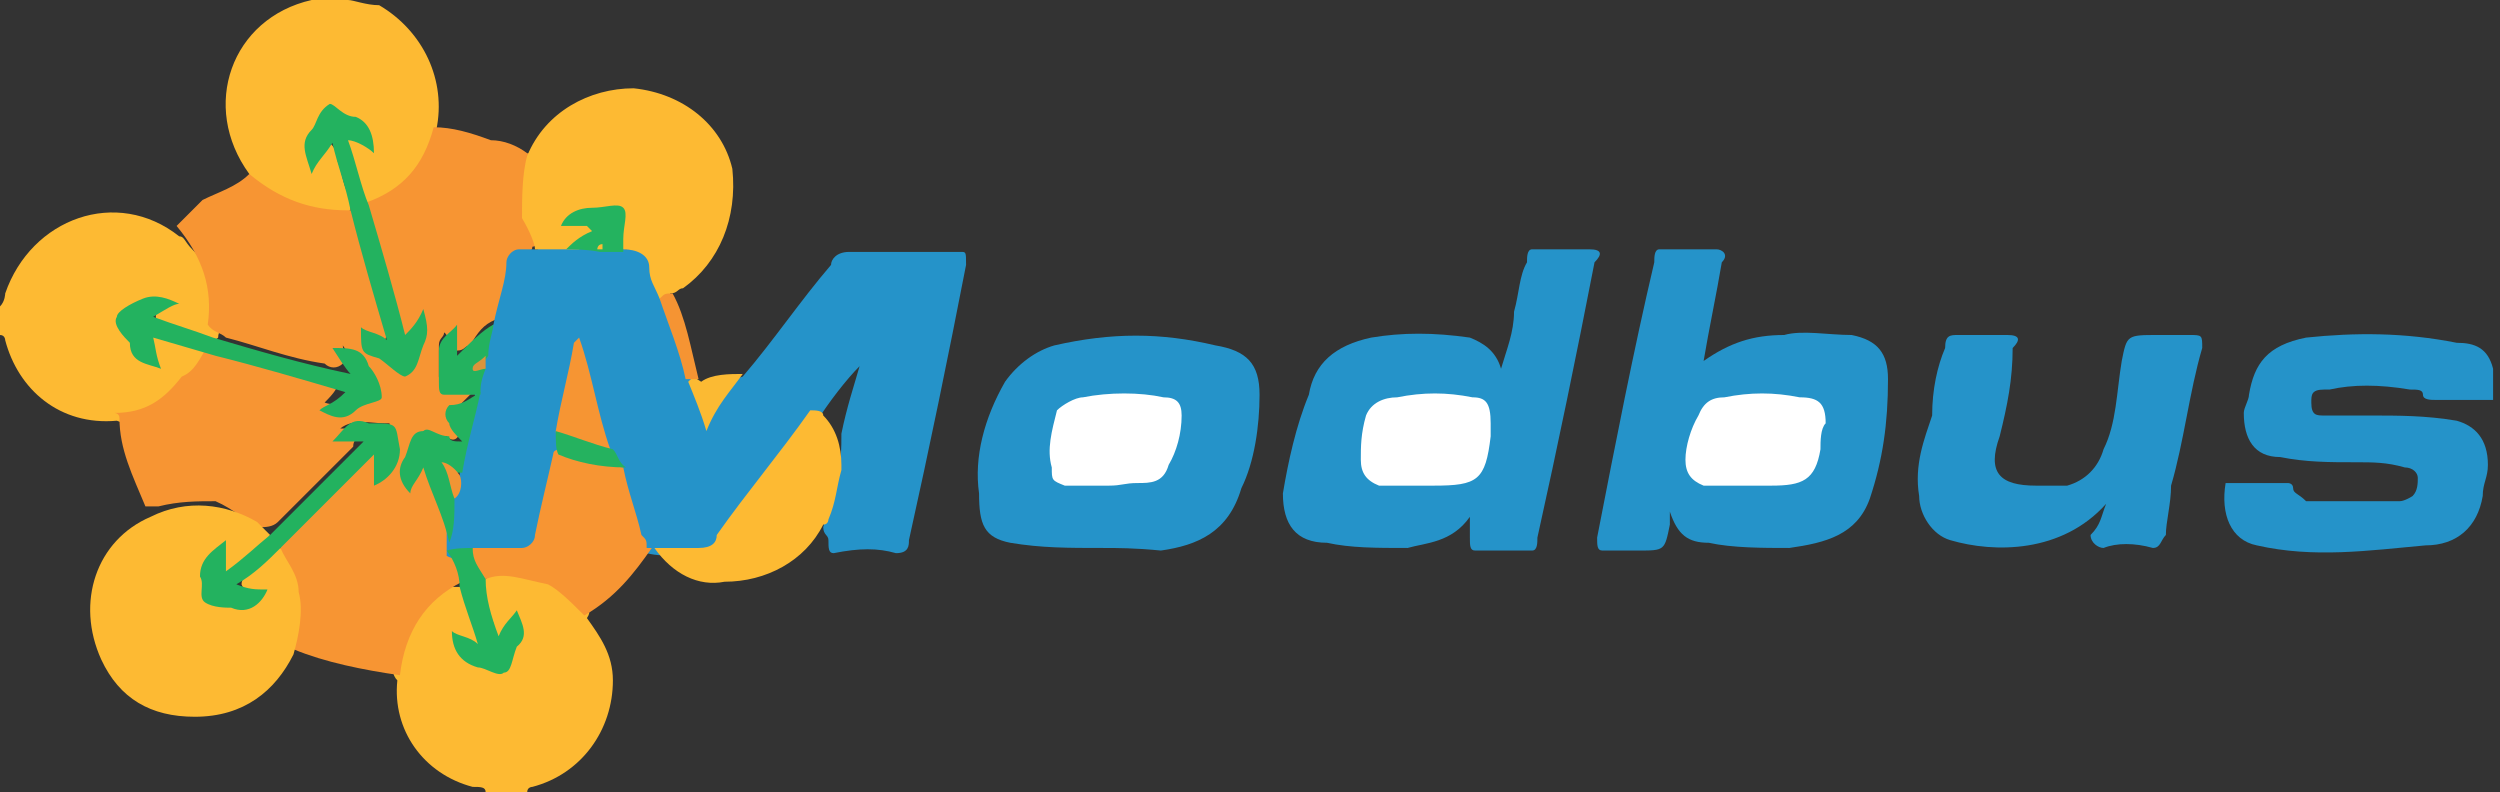
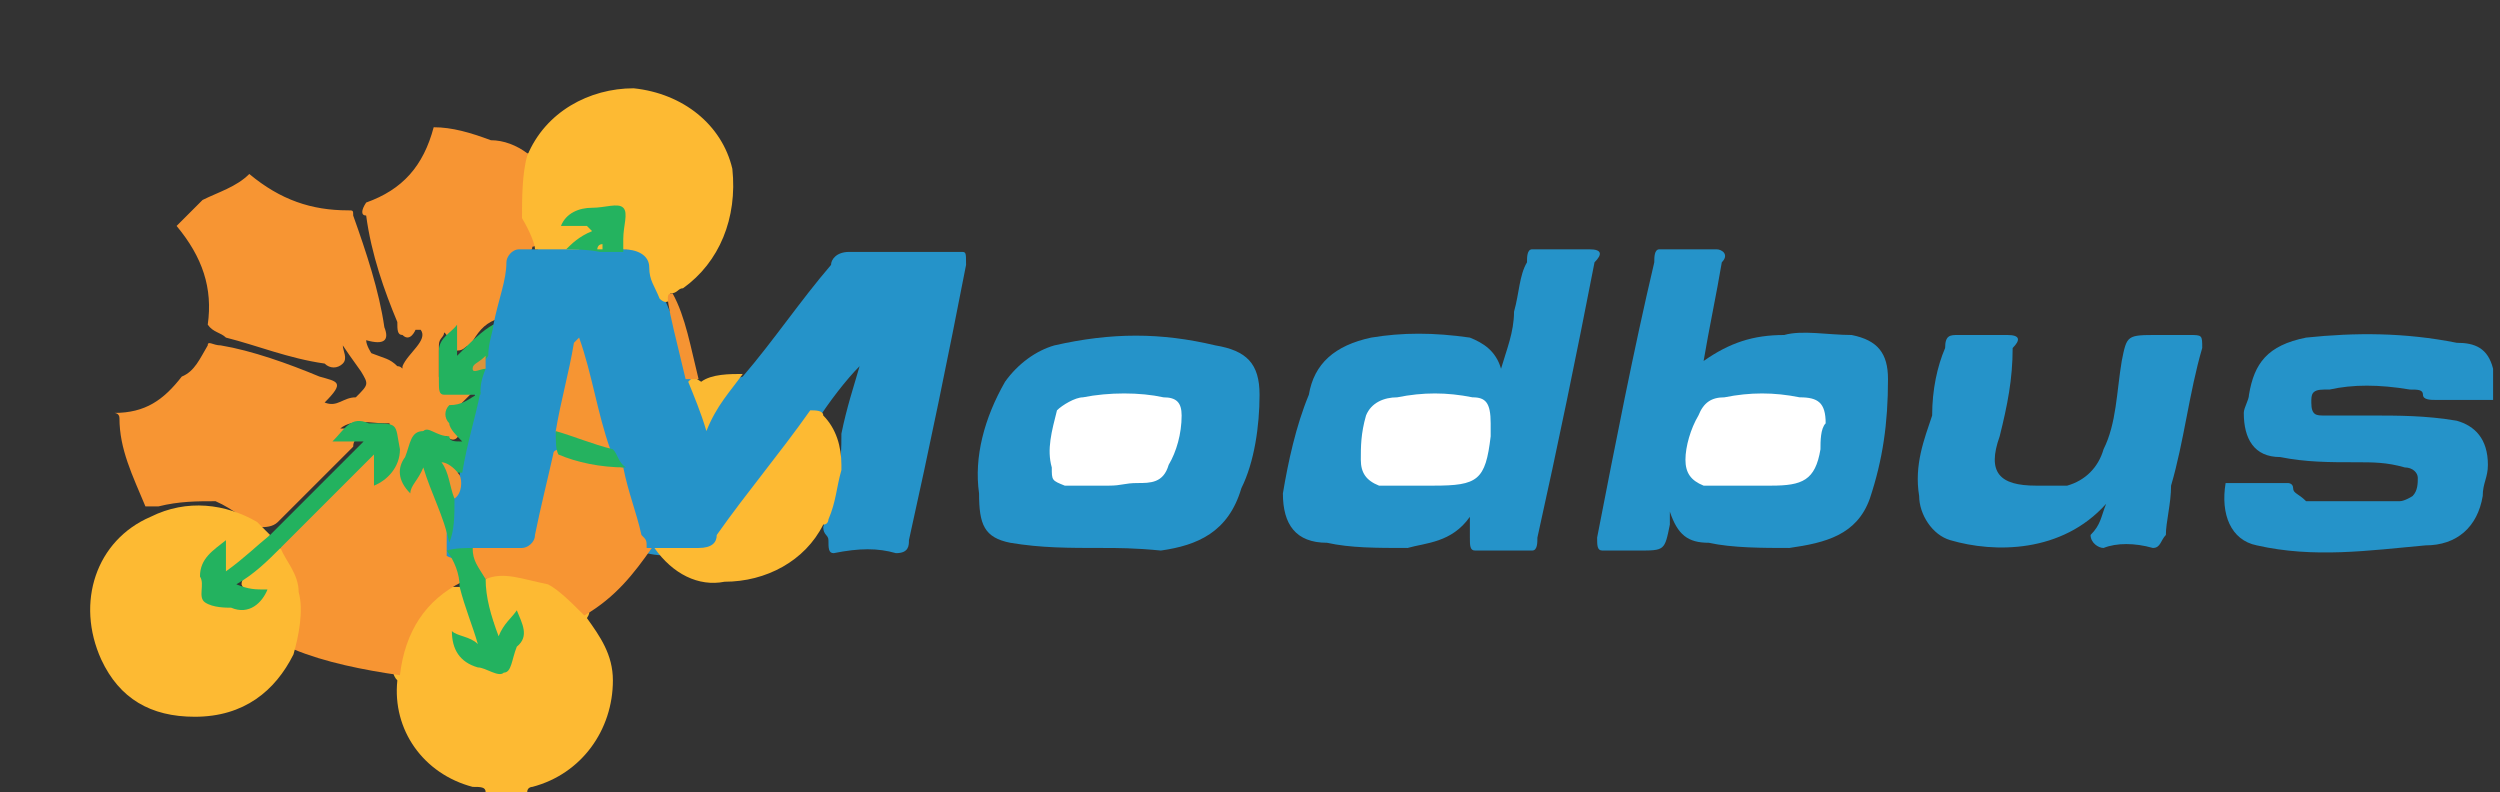
<svg xmlns="http://www.w3.org/2000/svg" width="101" height="32" viewBox="0 0 101 32" fill="none">
  <rect x="0" y="0" width="101" height="32" fill="#333333" stroke="none" />
  <g clip-path="url(#clip0)">
    <path fill-rule="evenodd" clip-rule="evenodd" d="M100.721 16.157C100.511 16.157 100.511 16.157 100.197 16.157C99.672 16.157 98.938 16.157 98.413 16.157C98.203 16.157 97.888 16.157 97.888 15.947C97.888 15.738 97.679 15.738 97.364 15.738C96.105 15.528 95.056 15.528 94.112 15.738C93.902 15.738 93.902 15.738 93.902 15.738C93.377 15.738 93.377 15.947 93.377 16.262C93.377 16.787 93.587 16.787 93.902 16.787C94.426 16.787 95.161 16.787 95.685 16.787C96.944 16.787 97.993 16.787 99.252 16.997C99.987 17.206 100.511 17.731 100.511 18.78C100.511 19.305 100.302 19.515 100.302 20.039C100.092 21.298 99.252 22.033 97.993 22.033C95.685 22.243 93.482 22.557 91.174 22.033C90.125 21.823 89.705 20.774 89.915 19.515H90.125C90.859 19.515 91.594 19.515 92.433 19.515C92.433 19.515 92.643 19.515 92.643 19.724C92.643 19.934 92.853 19.934 93.167 20.249C94.426 20.249 95.685 20.249 96.944 20.249C97.154 20.249 97.469 20.039 97.469 20.039C97.679 19.829 97.679 19.515 97.679 19.305C97.679 19.095 97.469 18.885 97.154 18.885C96.42 18.675 95.895 18.675 95.161 18.675C94.112 18.675 93.167 18.675 92.118 18.465C91.069 18.465 90.649 17.731 90.649 16.682C90.649 16.472 90.859 16.157 90.859 15.947C91.069 14.688 91.594 13.954 93.167 13.639C95.161 13.43 97.154 13.43 99.252 13.849C99.987 13.849 100.511 14.059 100.721 14.898V16.157Z" fill="#2593C9" />
    <path fill-rule="evenodd" clip-rule="evenodd" d="M19.62 32C19.62 31.79 19.41 31.79 19.095 31.79C17.102 31.266 15.843 29.482 16.053 27.488C15.843 27.279 15.843 26.964 15.843 26.754C16.367 25.495 16.892 24.446 18.151 23.712C18.361 23.712 18.361 23.712 18.676 23.712C18.99 23.712 18.885 23.921 19.2 24.236C19.2 24.446 19.41 24.971 19.41 25.285C19.62 26.02 19.62 26.334 18.885 26.02C18.885 26.23 18.885 26.23 19.095 26.544C20.144 27.279 20.354 27.279 20.879 26.02C20.879 25.81 20.879 25.495 20.879 25.285H20.669C20.669 25.495 20.669 25.81 20.144 25.81C19.935 25.705 19.935 25.39 19.935 25.18C19.725 24.656 19.725 24.446 19.41 23.921C19.41 23.712 19.41 23.397 19.62 23.397C20.144 22.872 20.669 23.187 21.403 23.187C22.138 23.397 22.872 23.921 23.712 24.446C23.712 24.656 23.922 24.656 23.712 24.971C24.236 25.705 24.761 26.439 24.761 27.488C24.761 29.482 23.502 31.266 21.508 31.79C21.508 31.79 21.299 31.79 21.299 32H20.774C20.564 32 20.249 32 20.04 32H19.62Z" fill="#FDBA33" />
-     <path fill-rule="evenodd" clip-rule="evenodd" d="M0 12.38C0.21 12.17 0.21 11.856 0.21 11.856C1.259 8.813 4.721 7.554 7.239 9.547C7.449 9.547 7.449 9.757 7.764 10.072C8.498 10.806 8.813 11.856 9.023 13.115C9.023 13.325 8.813 13.325 8.813 13.639C8.603 13.849 8.289 13.639 8.079 13.639C7.554 13.639 7.344 13.429 6.82 13.429C6.505 13.115 6.295 13.115 6.295 12.8C6.295 12.485 6.505 12.59 6.505 12.275H6.715C6.505 12.066 5.98 12.066 5.666 12.275C4.616 12.8 4.616 12.8 5.456 13.744C5.456 13.954 5.666 14.269 5.98 14.269C5.98 14.059 5.98 14.059 5.98 13.744C5.98 13.744 5.98 13.534 6.19 13.534C6.925 13.744 7.659 13.744 8.498 14.269C8.498 14.793 8.289 15.003 7.974 15.528C7.449 16.052 6.715 16.787 5.98 16.997C5.456 17.206 5.246 17.206 4.721 16.997C2.413 17.206 0.734 15.738 0.21 13.744C0.21 13.744 0.21 13.534 0 13.534V12.38H0Z" fill="#FDBA33" />
-     <path fill-rule="evenodd" clip-rule="evenodd" d="M10.072 7.03C8.079 4.302 9.338 0.734 12.591 0H12.8H14.059C14.269 0 14.794 0.21 15.318 0.21C17.102 1.259 18.046 3.252 17.627 5.246C17.627 5.456 17.836 5.456 17.627 5.77C17.102 7.03 16.367 7.764 15.318 8.289C15.108 8.289 15.108 8.289 14.794 8.289H14.584C14.374 7.554 14.059 6.82 13.85 5.98C13.85 5.77 14.059 5.456 14.374 5.456C14.584 5.456 14.584 5.666 14.899 5.666C14.689 5.141 13.85 4.616 13.43 4.616C12.8 4.826 12.591 6.085 12.591 6.295C12.8 6.295 12.8 5.77 13.325 5.77C13.64 6.085 13.64 6.295 13.64 6.505C13.85 7.03 13.85 7.554 14.164 7.974C14.164 7.974 14.164 8.184 14.164 8.498C13.64 8.708 13.43 8.708 12.905 8.708C11.856 8.498 11.122 8.184 10.387 7.449C10.282 7.344 10.072 7.344 10.072 7.03Z" fill="#FDBA33" />
    <path fill-rule="evenodd" clip-rule="evenodd" d="M10.072 7.029C11.331 8.079 12.59 8.498 14.059 8.498C14.269 8.498 14.269 8.498 14.269 8.708C14.793 10.177 15.318 11.751 15.528 13.22C15.738 13.744 15.528 13.954 14.793 13.744C14.793 13.954 15.003 14.269 15.003 14.269C15.528 14.479 15.738 14.479 16.052 14.793C16.262 14.793 16.262 15.003 16.262 14.793C16.472 14.269 17.311 13.744 16.997 13.325H16.787C16.787 13.325 16.577 13.849 16.262 13.534C16.052 13.534 16.052 13.325 16.052 13.01C15.528 11.751 15.003 10.282 14.793 8.708C14.583 8.708 14.583 8.498 14.793 8.183C16.262 7.659 17.102 6.715 17.521 5.141C18.256 5.141 18.99 5.351 19.829 5.665C20.354 5.665 20.878 5.875 21.298 6.19C21.508 6.19 21.508 6.4 21.508 6.715C20.983 7.764 21.298 8.498 21.508 9.443C21.718 9.652 21.718 9.967 21.508 9.967C21.508 10.177 21.298 10.177 21.298 10.177C20.774 10.177 20.564 10.387 20.564 10.911C20.354 11.436 20.354 12.17 20.039 12.905C19.515 13.115 19.305 13.429 18.99 13.954C18.78 13.954 18.78 14.164 18.465 14.164C17.941 14.164 18.256 13.639 17.941 13.429C17.941 13.639 17.731 13.639 17.731 13.954C17.731 14.479 17.731 14.688 17.731 15.213C17.731 15.423 17.941 15.423 18.256 15.423C18.465 15.423 18.99 15.213 19.305 15.423V15.633C19.095 15.842 18.78 16.157 18.57 16.367C18.36 16.367 18.046 16.577 18.36 16.892C18.36 17.102 18.57 17.102 18.57 17.416C18.57 17.626 18.36 17.941 18.046 17.626C17.836 17.626 17.521 17.626 17.311 17.416H17.102C16.892 17.941 16.367 18.465 16.367 18.885H16.577C16.787 18.885 16.787 18.675 17.102 18.675C17.416 18.675 17.311 18.885 17.626 19.2C17.626 19.934 18.151 20.459 18.151 21.193C18.151 21.403 18.36 21.403 18.36 21.718V21.928C18.57 22.138 18.57 22.452 18.885 22.977C18.885 23.187 18.885 23.502 18.675 23.502C17.206 24.236 16.367 25.495 16.157 27.279C14.688 27.069 13.115 26.754 11.856 26.229C11.646 26.02 11.856 25.705 11.856 25.705C12.065 24.446 11.856 23.397 11.331 22.452C11.331 22.242 11.331 22.242 11.331 21.928C11.331 21.613 11.541 21.403 11.541 21.403C12.59 20.354 13.324 19.41 14.269 18.675C14.479 18.465 14.793 18.151 15.003 18.151C15.213 18.36 15.213 18.675 15.213 18.885C15.738 18.36 15.738 17.836 15.738 17.102H15.528C15.003 17.102 14.269 16.892 13.744 17.311C13.954 17.311 14.269 17.311 14.479 17.521C14.479 17.731 14.269 17.731 14.269 18.046C13.22 19.095 12.275 20.039 11.226 21.088C11.016 21.298 10.701 21.298 10.492 21.298C9.967 21.088 9.442 20.564 8.708 20.249C7.974 20.249 7.239 20.249 6.4 20.459C6.19 20.459 6.19 20.459 5.875 20.459C5.351 19.2 4.826 18.151 4.826 16.892C4.826 16.682 4.616 16.682 4.616 16.682C5.875 16.682 6.61 16.157 7.344 15.213C7.869 15.003 8.079 14.479 8.393 13.954C8.393 13.744 8.603 13.954 8.918 13.954C10.177 14.164 11.646 14.688 12.905 15.213C13.639 15.423 13.954 15.423 13.115 16.262C13.639 16.472 13.849 16.052 14.374 16.052C14.898 15.528 14.898 15.528 14.583 15.003C14.059 14.269 14.059 14.269 13.849 13.954C13.849 14.164 14.059 14.479 13.849 14.688C13.639 14.898 13.324 14.898 13.115 14.688C11.646 14.479 10.387 13.954 9.128 13.639C8.918 13.429 8.603 13.429 8.393 13.115C8.603 11.646 8.183 10.387 7.134 9.128C7.344 8.918 7.869 8.393 8.183 8.079C8.813 7.764 9.547 7.554 10.072 7.029Z" fill="#F79533" />
    <path fill-rule="evenodd" clip-rule="evenodd" d="M19.934 13.115C20.144 12.066 20.459 11.331 20.459 10.597C20.459 10.387 20.669 10.072 20.984 10.072C21.298 10.072 21.508 10.072 21.718 10.072C22.243 9.862 22.453 10.072 22.977 9.862C23.187 10.072 23.712 9.862 24.026 9.862C24.236 9.862 24.236 10.072 24.551 10.072C24.761 9.862 25.075 9.862 25.285 10.072C26.02 9.862 26.334 10.072 26.544 10.807C26.544 11.016 26.754 11.541 26.754 11.856C27.279 13.115 27.803 14.164 28.013 15.423C28.223 15.633 28.223 16.157 28.538 16.682C29.062 16.157 29.272 15.423 30.007 15.213C31.266 13.744 32.315 12.171 33.574 10.702C33.574 10.492 33.784 10.177 34.308 10.177C35.777 10.177 37.351 10.177 38.82 10.177C39.029 10.177 39.029 10.177 39.029 10.702C38.295 14.479 37.561 18.046 36.721 21.823C36.721 22.033 36.721 22.348 36.197 22.348C35.462 22.138 34.728 22.138 33.679 22.348C33.469 22.348 33.469 22.138 33.469 21.823C33.469 21.613 33.259 21.613 33.259 21.298C33.469 20.564 33.469 20.039 33.784 19.305C33.993 18.78 33.993 18.046 33.993 17.521C34.203 16.472 34.518 15.528 34.728 14.793C34.203 15.318 33.469 16.262 32.944 17.102C31.895 18.361 30.951 19.62 30.216 20.879C30.007 21.088 29.482 21.613 29.167 22.138C28.957 22.348 28.643 22.348 28.433 22.348C27.698 22.348 26.964 22.557 26.125 22.348C25.915 22.348 25.915 22.138 25.915 22.138C25.39 21.088 25.18 20.144 24.866 19.41C24.866 18.885 24.656 18.675 24.656 18.361C24.131 17.102 23.607 15.633 23.187 14.584C23.187 15.318 22.977 16.577 22.662 17.626C22.662 18.151 22.662 18.361 22.453 18.675C22.453 19.725 22.243 20.984 21.928 21.928C21.718 22.453 21.718 22.453 20.879 22.453C20.354 22.453 19.62 22.453 19.095 22.453C18.57 22.453 18.361 22.662 18.046 22.453V22.243C18.046 21.718 18.046 21.194 18.046 20.459C18.57 20.249 18.256 19.725 18.57 19.2C18.57 18.466 18.78 17.416 19.095 16.682C19.095 16.472 19.095 16.472 19.305 16.157C19.095 15.948 19.095 15.423 19.305 15.108C19.305 15.108 19.305 14.898 19.305 14.584C19.62 13.849 19.62 13.325 19.934 13.115Z" fill="#2593C9" />
    <path fill-rule="evenodd" clip-rule="evenodd" d="M67.462 20.669C67.462 20.879 67.462 20.879 67.462 21.193C67.252 22.242 67.252 22.242 66.203 22.242C65.678 22.242 65.154 22.242 64.734 22.242C64.524 22.242 64.524 22.033 64.524 21.718C65.259 17.941 65.993 14.164 66.833 10.597C66.833 10.387 66.833 10.072 67.042 10.072C67.777 10.072 68.511 10.072 69.351 10.072C69.561 10.072 69.875 10.282 69.561 10.597C69.351 11.856 69.036 13.325 68.826 14.584C69.875 13.849 70.82 13.534 72.079 13.534C72.813 13.325 73.862 13.534 74.806 13.534C75.856 13.744 76.275 14.269 76.275 15.318C76.275 17.102 76.065 18.57 75.541 20.144C75.016 21.613 73.757 21.928 72.288 22.138C71.239 22.138 69.98 22.138 69.036 21.928C68.197 21.928 67.777 21.613 67.462 20.669Z" fill="#2593C9" />
    <path fill-rule="evenodd" clip-rule="evenodd" d="M59.383 20.879C58.649 21.928 57.6 21.928 56.865 22.138C55.606 22.138 54.557 22.138 53.613 21.928C52.354 21.928 51.829 21.193 51.829 19.934C52.039 18.675 52.354 17.206 52.878 15.947C53.088 14.688 53.928 13.954 55.396 13.639C56.655 13.429 57.914 13.429 59.383 13.639C59.908 13.849 60.432 14.164 60.642 14.898C60.852 14.164 61.167 13.429 61.167 12.59C61.377 11.856 61.377 11.121 61.691 10.597C61.691 10.387 61.691 10.072 61.901 10.072C62.636 10.072 63.37 10.072 64.209 10.072C64.734 10.072 64.734 10.282 64.419 10.597C63.685 14.374 62.95 17.941 62.111 21.718C62.111 21.928 62.111 22.242 61.901 22.242C61.167 22.242 60.432 22.242 59.593 22.242C59.383 22.242 59.383 22.033 59.383 21.718C59.383 21.403 59.383 21.193 59.383 20.879Z" fill="#2593C9" />
    <path fill-rule="evenodd" clip-rule="evenodd" d="M44.59 22.138C43.122 22.138 42.072 22.138 40.813 21.928C39.764 21.718 39.554 21.193 39.554 19.934C39.345 18.465 39.764 16.892 40.604 15.423C41.128 14.688 41.863 14.164 42.597 13.954C44.905 13.429 46.899 13.429 49.102 13.954C50.361 14.164 50.886 14.688 50.886 15.947C50.886 17.206 50.676 18.675 50.151 19.724C49.627 21.508 48.368 22.033 46.899 22.242C45.849 22.138 45.115 22.138 44.59 22.138Z" fill="#2593C9" />
    <path fill-rule="evenodd" clip-rule="evenodd" d="M85.088 20.354C83.305 22.348 80.577 22.348 78.793 21.823C78.059 21.613 77.534 20.774 77.534 20.039C77.324 18.78 77.744 17.731 78.059 16.787C78.059 15.738 78.268 14.793 78.583 14.059C78.583 13.534 78.793 13.534 79.108 13.534C79.842 13.534 80.367 13.534 81.101 13.534C81.626 13.534 81.626 13.744 81.311 14.059C81.311 15.318 81.101 16.367 80.787 17.626C80.262 19.095 80.787 19.62 82.255 19.62C82.465 19.62 82.99 19.62 83.514 19.62C84.249 19.41 84.773 18.885 84.983 18.151C85.508 17.102 85.508 15.843 85.718 14.584C85.927 13.534 85.927 13.534 87.186 13.534C87.396 13.534 87.921 13.534 88.445 13.534C88.97 13.534 88.97 13.534 88.97 14.059C88.445 15.843 88.236 17.836 87.711 19.62C87.711 20.354 87.501 21.088 87.501 21.613C87.291 21.823 87.291 22.138 86.977 22.138C86.242 21.928 85.508 21.928 84.983 22.138C84.773 22.138 84.459 21.928 84.459 21.613C84.878 21.193 84.878 20.879 85.088 20.354Z" fill="#2593C9" />
    <path fill-rule="evenodd" clip-rule="evenodd" d="M26.649 12.066C26.44 11.541 26.23 11.331 26.23 10.806C26.23 10.282 25.705 10.072 25.181 10.072C24.971 9.862 24.971 9.547 24.971 9.338C24.971 8.603 24.971 8.603 24.236 8.603C24.027 8.603 23.502 8.603 23.187 8.813C23.397 9.023 23.922 8.813 23.922 9.338C23.922 9.547 23.712 9.862 23.397 10.072C23.187 10.072 22.872 10.072 22.872 10.072C22.348 10.072 22.138 10.072 21.613 10.072C21.613 9.862 21.404 9.338 21.089 8.813C21.089 8.079 21.089 7.029 21.299 6.295C22.033 4.511 23.817 3.567 25.6 3.567C27.594 3.777 29.168 5.036 29.587 6.82C29.797 8.813 29.063 10.597 27.594 11.646C27.384 11.646 27.384 11.856 27.069 11.856C27.174 12.066 26.964 12.38 26.649 12.066Z" fill="#FDBA33" />
    <path fill-rule="evenodd" clip-rule="evenodd" d="M25.18 18.885C25.39 19.934 25.705 20.669 25.915 21.613C26.125 21.823 26.125 21.823 26.125 22.138C26.334 22.138 26.334 22.138 26.334 22.138C25.6 23.187 24.866 24.131 23.607 24.866C23.082 24.341 22.557 23.817 22.138 23.607C21.088 23.397 20.354 23.082 19.62 23.397C19.095 23.187 18.885 22.348 19.095 22.138C19.829 22.138 20.354 22.138 21.088 22.138C21.298 22.138 21.613 21.928 21.613 21.613C21.823 20.564 22.138 19.305 22.348 18.361C22.348 18.151 22.557 18.151 22.872 18.151C23.397 18.361 23.921 18.675 24.656 18.675C24.971 18.675 24.971 18.885 25.18 18.885Z" fill="#F79533" />
    <path fill-rule="evenodd" clip-rule="evenodd" d="M26.439 22.138H26.23C26.964 22.138 27.698 22.138 28.223 22.138C28.747 22.138 28.957 21.928 28.957 21.613C30.216 19.83 31.475 18.361 32.734 16.577C32.944 16.577 33.259 16.577 33.259 16.787C33.784 17.312 33.993 18.046 33.993 18.78V18.99C33.784 19.725 33.784 20.249 33.469 20.984C33.469 20.984 33.469 21.194 33.259 21.194C32.525 22.662 30.951 23.502 29.272 23.502C28.223 23.712 27.174 23.187 26.439 22.138Z" fill="#FDBA33" />
    <path fill-rule="evenodd" clip-rule="evenodd" d="M30.007 15.108C29.482 15.843 28.958 16.367 28.538 17.416C28.328 16.682 28.014 15.947 27.804 15.423C28.014 15.213 28.014 15.213 28.328 15.423C28.748 15.108 29.482 15.108 30.007 15.108Z" fill="#FBBA33" />
-     <path fill-rule="evenodd" clip-rule="evenodd" d="M28.223 15.318C28.013 15.318 28.013 15.318 27.699 15.318C27.489 14.269 26.964 13.01 26.649 12.066C26.859 11.856 26.859 11.856 27.174 11.856C27.699 12.8 27.908 14.059 28.223 15.318Z" fill="#F59433" />
+     <path fill-rule="evenodd" clip-rule="evenodd" d="M28.223 15.318C28.013 15.318 28.013 15.318 27.699 15.318C26.859 11.856 26.859 11.856 27.174 11.856C27.699 12.8 27.908 14.059 28.223 15.318Z" fill="#F59433" />
    <path fill-rule="evenodd" clip-rule="evenodd" d="M11.331 22.138C11.541 22.662 12.066 23.187 12.066 23.921C12.275 24.656 12.066 25.705 11.856 26.439C11.121 27.908 9.862 28.957 7.869 28.957C6.085 28.957 4.826 28.223 4.092 26.649C3.043 24.341 3.882 21.823 6.085 20.879C7.554 20.144 9.128 20.354 10.387 21.088C10.597 21.298 10.597 21.298 10.911 21.613C10.387 22.348 9.862 22.872 9.443 23.082C8.918 23.292 8.918 22.872 8.918 22.557C8.708 22.557 8.393 22.767 8.393 23.082C8.393 24.131 8.393 24.131 9.443 24.341C10.177 24.341 10.177 24.341 10.492 24.131C10.282 23.921 9.967 24.131 9.757 23.607C9.757 23.397 9.967 23.082 10.282 22.872C10.597 22.662 10.806 22.348 11.016 22.138C11.121 22.138 11.121 22.138 11.331 22.138Z" fill="#FDBA33" />
    <path fill-rule="evenodd" clip-rule="evenodd" d="M19.095 22.138C19.095 22.662 19.305 22.872 19.62 23.397C19.62 24.131 19.829 24.866 20.144 25.705C20.354 25.18 20.669 24.971 20.879 24.656C21.088 25.18 21.403 25.705 20.879 26.125C20.669 26.649 20.669 27.174 20.354 27.174C20.144 27.384 19.62 26.964 19.305 26.964C18.57 26.754 18.256 26.23 18.256 25.495C18.466 25.705 18.99 25.705 19.305 26.02C19.095 25.285 18.78 24.551 18.57 23.712C18.57 23.187 18.361 22.662 18.046 22.243C18.361 22.138 18.885 22.138 19.095 22.138Z" fill="#23B25F" />
-     <path fill-rule="evenodd" clip-rule="evenodd" d="M8.603 13.639C10.387 14.164 12.171 14.689 14.164 15.108C13.954 14.899 13.639 14.374 13.43 14.059C14.164 14.059 14.689 14.059 14.899 14.793C15.108 15.003 15.423 15.528 15.423 16.053C15.423 16.262 14.689 16.262 14.374 16.577C13.849 17.102 13.325 16.787 12.905 16.577C13.115 16.367 13.43 16.367 13.954 15.843C12.171 15.318 10.387 14.793 8.708 14.374C7.974 14.164 6.925 13.849 6.19 13.639C6.295 14.059 6.295 14.374 6.505 14.899C5.98 14.689 5.246 14.689 5.246 13.849C5.036 13.639 4.512 13.115 4.721 12.8C4.721 12.59 5.246 12.275 5.771 12.066C6.295 11.856 6.82 12.066 7.239 12.275C7.03 12.275 6.715 12.485 6.19 12.8C7.03 13.115 7.764 13.325 8.603 13.639Z" fill="#23B25F" />
-     <path fill-rule="evenodd" clip-rule="evenodd" d="M14.898 8.289C15.423 10.072 15.947 11.856 16.367 13.534C16.577 13.325 16.892 13.01 17.101 12.485C17.311 13.22 17.311 13.534 17.101 13.954C16.892 14.479 16.892 15.003 16.367 15.213C16.157 15.213 15.632 14.689 15.318 14.479C14.583 14.269 14.583 14.269 14.583 13.22C14.793 13.43 15.318 13.43 15.632 13.744C15.108 11.961 14.583 10.177 14.164 8.498C13.954 7.449 13.639 6.715 13.429 5.771C13.114 6.295 12.8 6.505 12.59 7.03C12.38 6.295 12.065 5.771 12.59 5.246C12.8 5.036 12.8 4.512 13.324 4.197C13.534 4.197 13.849 4.721 14.373 4.721C14.898 4.931 15.108 5.456 15.108 6.19C14.898 5.98 14.373 5.666 14.059 5.666C14.373 6.505 14.583 7.554 14.898 8.289Z" fill="#23B25F" />
    <path fill-rule="evenodd" clip-rule="evenodd" d="M11.332 22.138C10.807 22.662 10.282 23.187 9.548 23.607C10.072 23.816 10.282 23.816 10.807 23.816C10.597 24.341 10.072 24.866 9.338 24.551C9.128 24.551 8.604 24.551 8.289 24.341C7.974 24.131 8.289 23.607 8.079 23.292C8.079 22.557 8.604 22.243 9.128 21.823C9.128 22.348 9.128 22.557 9.128 23.082C9.863 22.557 10.387 22.033 10.912 21.613C12.171 20.354 13.43 19.095 14.689 17.836C14.164 17.836 13.954 17.836 13.43 17.836C13.954 17.311 14.164 16.787 14.899 17.102C16.158 17.102 15.948 17.102 16.158 18.151C16.158 18.885 15.633 19.41 15.109 19.62V18.361C13.85 19.62 12.591 20.879 11.332 22.138Z" fill="#23B25F" />
    <path fill-rule="evenodd" clip-rule="evenodd" d="M18.361 20.144C18.361 20.879 18.361 21.403 18.151 21.928C17.941 20.879 17.416 19.934 17.102 18.885C16.892 19.41 16.577 19.62 16.577 19.934C16.052 19.41 16.052 18.885 16.367 18.465C16.577 17.941 16.577 17.416 17.102 17.416C17.311 17.206 17.626 17.626 18.151 17.626C18.151 17.836 18.361 17.836 18.675 17.836C18.465 17.626 18.151 17.311 18.151 17.102C17.941 16.892 17.941 16.577 18.151 16.367C18.675 16.367 18.885 16.157 19.41 15.842C19.2 16.892 18.885 17.836 18.675 19.095H18.465C18.361 19.41 18.361 19.934 18.361 20.144Z" fill="#23B25F" />
    <path fill-rule="evenodd" clip-rule="evenodd" d="M19.62 14.898C19.41 15.423 19.41 15.633 19.41 15.947C18.886 15.947 18.361 15.947 17.941 15.947C17.731 15.947 17.731 15.738 17.731 15.423C17.731 15.213 17.731 14.688 17.731 14.164C17.731 13.639 18.256 13.43 18.466 13.115V14.374C18.991 13.849 19.515 13.325 19.935 13.115C19.935 13.325 19.725 13.849 19.725 14.374C19.62 14.584 19.41 14.584 19.62 14.898Z" fill="#23B25F" />
    <path fill-rule="evenodd" clip-rule="evenodd" d="M22.452 17.416C22.662 16.157 22.977 15.108 23.187 13.849L23.396 13.639C23.921 15.108 24.131 16.682 24.655 18.151C24.655 18.151 24.655 18.151 24.446 18.151C23.921 18.151 23.396 17.941 22.662 17.941C22.662 17.836 22.452 17.626 22.452 17.416Z" fill="#F69533" />
    <path fill-rule="evenodd" clip-rule="evenodd" d="M22.872 10.072C23.082 9.862 23.396 9.548 23.921 9.338L23.711 9.128C23.502 9.128 22.977 9.128 22.662 9.128C22.872 8.603 23.396 8.394 23.921 8.394C24.446 8.394 24.97 8.184 25.18 8.394C25.39 8.603 25.18 9.128 25.18 9.653C25.18 9.862 25.18 10.177 25.18 10.177H24.446C24.236 10.177 24.236 10.177 24.236 10.177C23.711 10.072 23.187 10.072 22.872 10.072Z" fill="#24B35F" />
    <path fill-rule="evenodd" clip-rule="evenodd" d="M22.452 17.416C23.187 17.626 23.921 17.941 24.76 18.151C24.97 18.361 24.97 18.675 25.285 18.885C24.236 18.885 23.291 18.675 22.557 18.361C22.452 18.151 22.452 17.836 22.452 17.416Z" fill="#25B25F" />
    <path fill-rule="evenodd" clip-rule="evenodd" d="M18.36 20.144C18.151 19.62 18.151 19.095 17.836 18.675C18.046 18.675 18.36 18.885 18.57 19.2C18.675 19.41 18.675 19.934 18.36 20.144Z" fill="#F19534" />
    <path fill-rule="evenodd" clip-rule="evenodd" d="M19.619 14.898C19.41 14.898 19.095 15.108 19.095 14.898C19.095 14.688 19.305 14.688 19.619 14.374C19.619 14.584 19.619 14.898 19.619 14.898Z" fill="#DA943B" />
    <path fill-rule="evenodd" clip-rule="evenodd" d="M24.131 10.072C24.131 10.072 24.131 9.862 24.341 9.862V10.072C24.131 10.072 24.131 10.072 24.131 10.072Z" fill="#FDBB33" />
    <path fill-rule="evenodd" clip-rule="evenodd" d="M70.295 19.62C69.77 19.62 69.246 19.62 68.826 19.62C68.302 19.41 68.092 19.095 68.092 18.57C68.092 18.046 68.302 17.311 68.616 16.787C68.826 16.262 69.141 16.052 69.666 16.052C70.715 15.843 71.659 15.843 72.708 16.052C73.443 16.052 73.757 16.262 73.757 17.102C73.547 17.311 73.547 17.836 73.547 18.151C73.338 19.41 72.813 19.62 71.554 19.62C71.029 19.62 70.715 19.62 70.295 19.62Z" fill="white" />
    <path fill-rule="evenodd" clip-rule="evenodd" d="M57.181 19.62C56.656 19.62 56.132 19.62 55.712 19.62C55.187 19.41 54.977 19.095 54.977 18.57C54.977 18.046 54.977 17.521 55.187 16.787C55.397 16.262 55.922 16.052 56.446 16.052C57.496 15.843 58.44 15.843 59.489 16.052C60.014 16.052 60.223 16.262 60.223 17.102C60.223 17.102 60.223 17.311 60.223 17.626C60.014 19.41 59.699 19.62 57.915 19.62C57.705 19.62 57.391 19.62 57.181 19.62Z" fill="white" />
    <path fill-rule="evenodd" clip-rule="evenodd" d="M44.8 19.62C44.066 19.62 43.541 19.62 43.017 19.62C42.492 19.41 42.492 19.41 42.492 18.885C42.282 18.151 42.492 17.416 42.702 16.577C42.912 16.367 43.437 16.052 43.751 16.052C44.8 15.843 46.059 15.843 47.004 16.052C47.528 16.052 47.738 16.262 47.738 16.787C47.738 17.521 47.528 18.256 47.214 18.78C47.004 19.515 46.479 19.515 45.955 19.515C45.43 19.515 45.325 19.62 44.8 19.62Z" fill="white" />
  </g>
  <defs>
    <clipPath id="clip0">
      <rect width="100.721" height="32" fill="white" />
    </clipPath>
  </defs>
</svg>